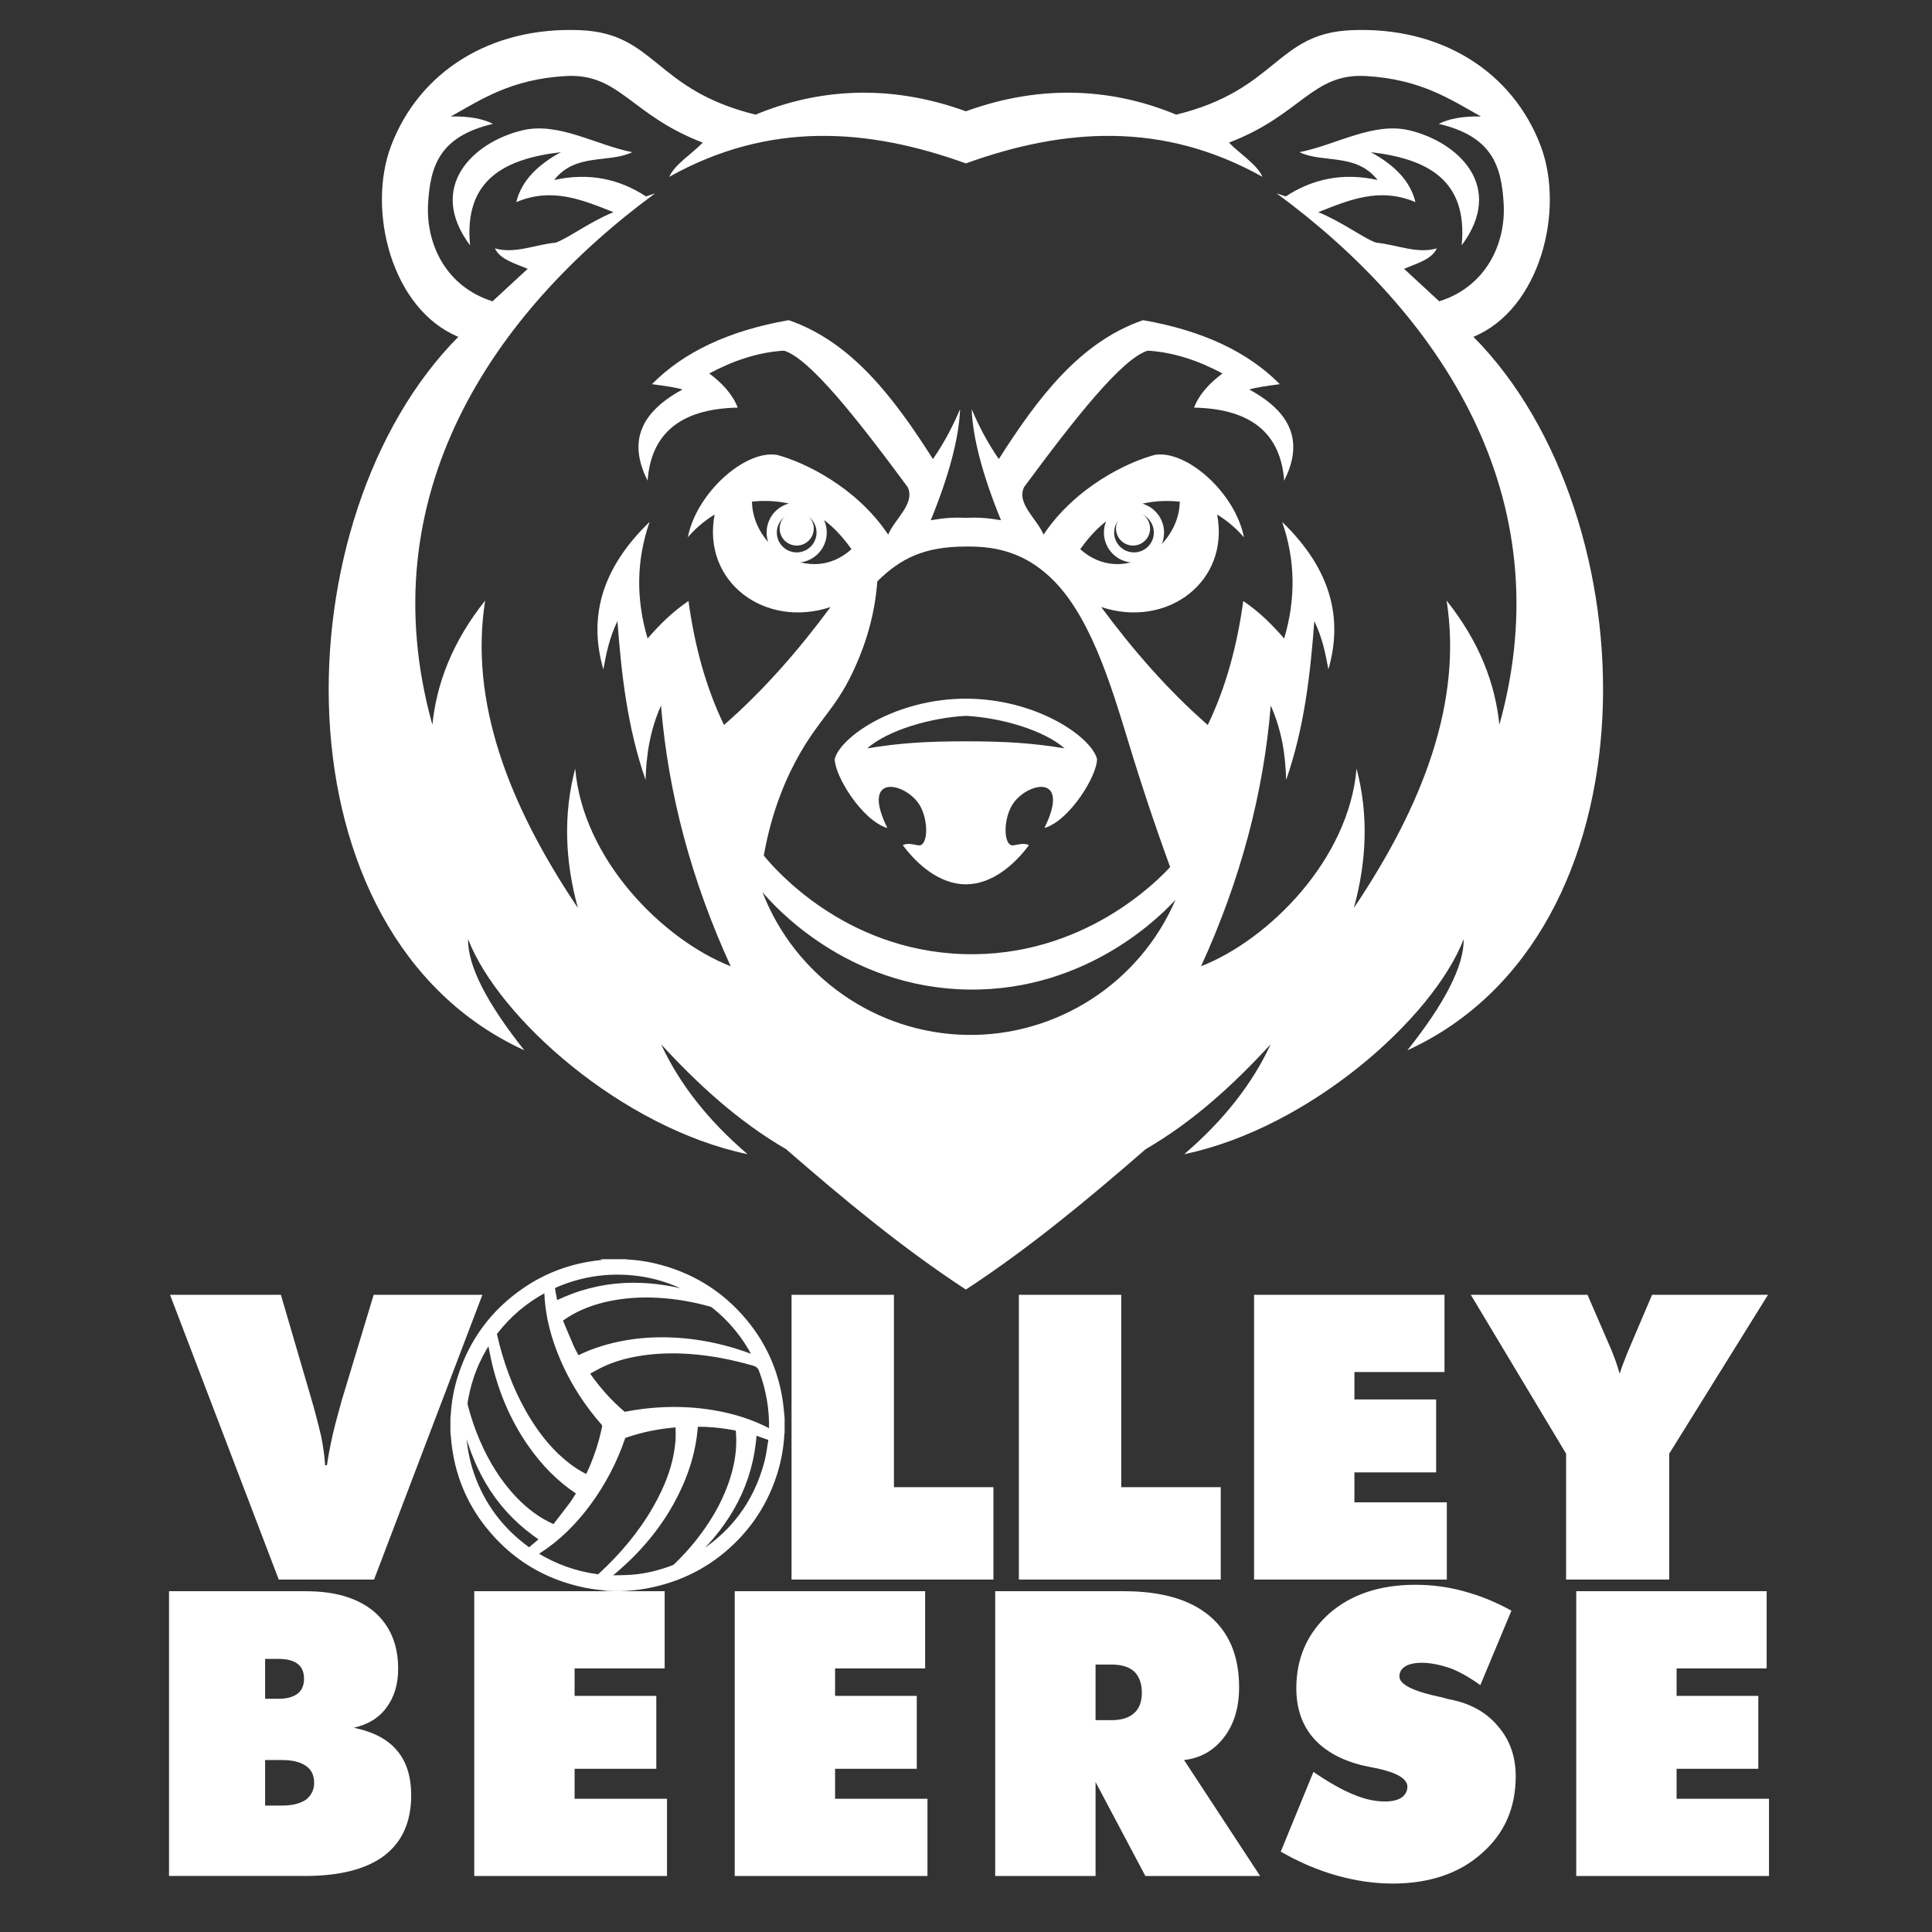
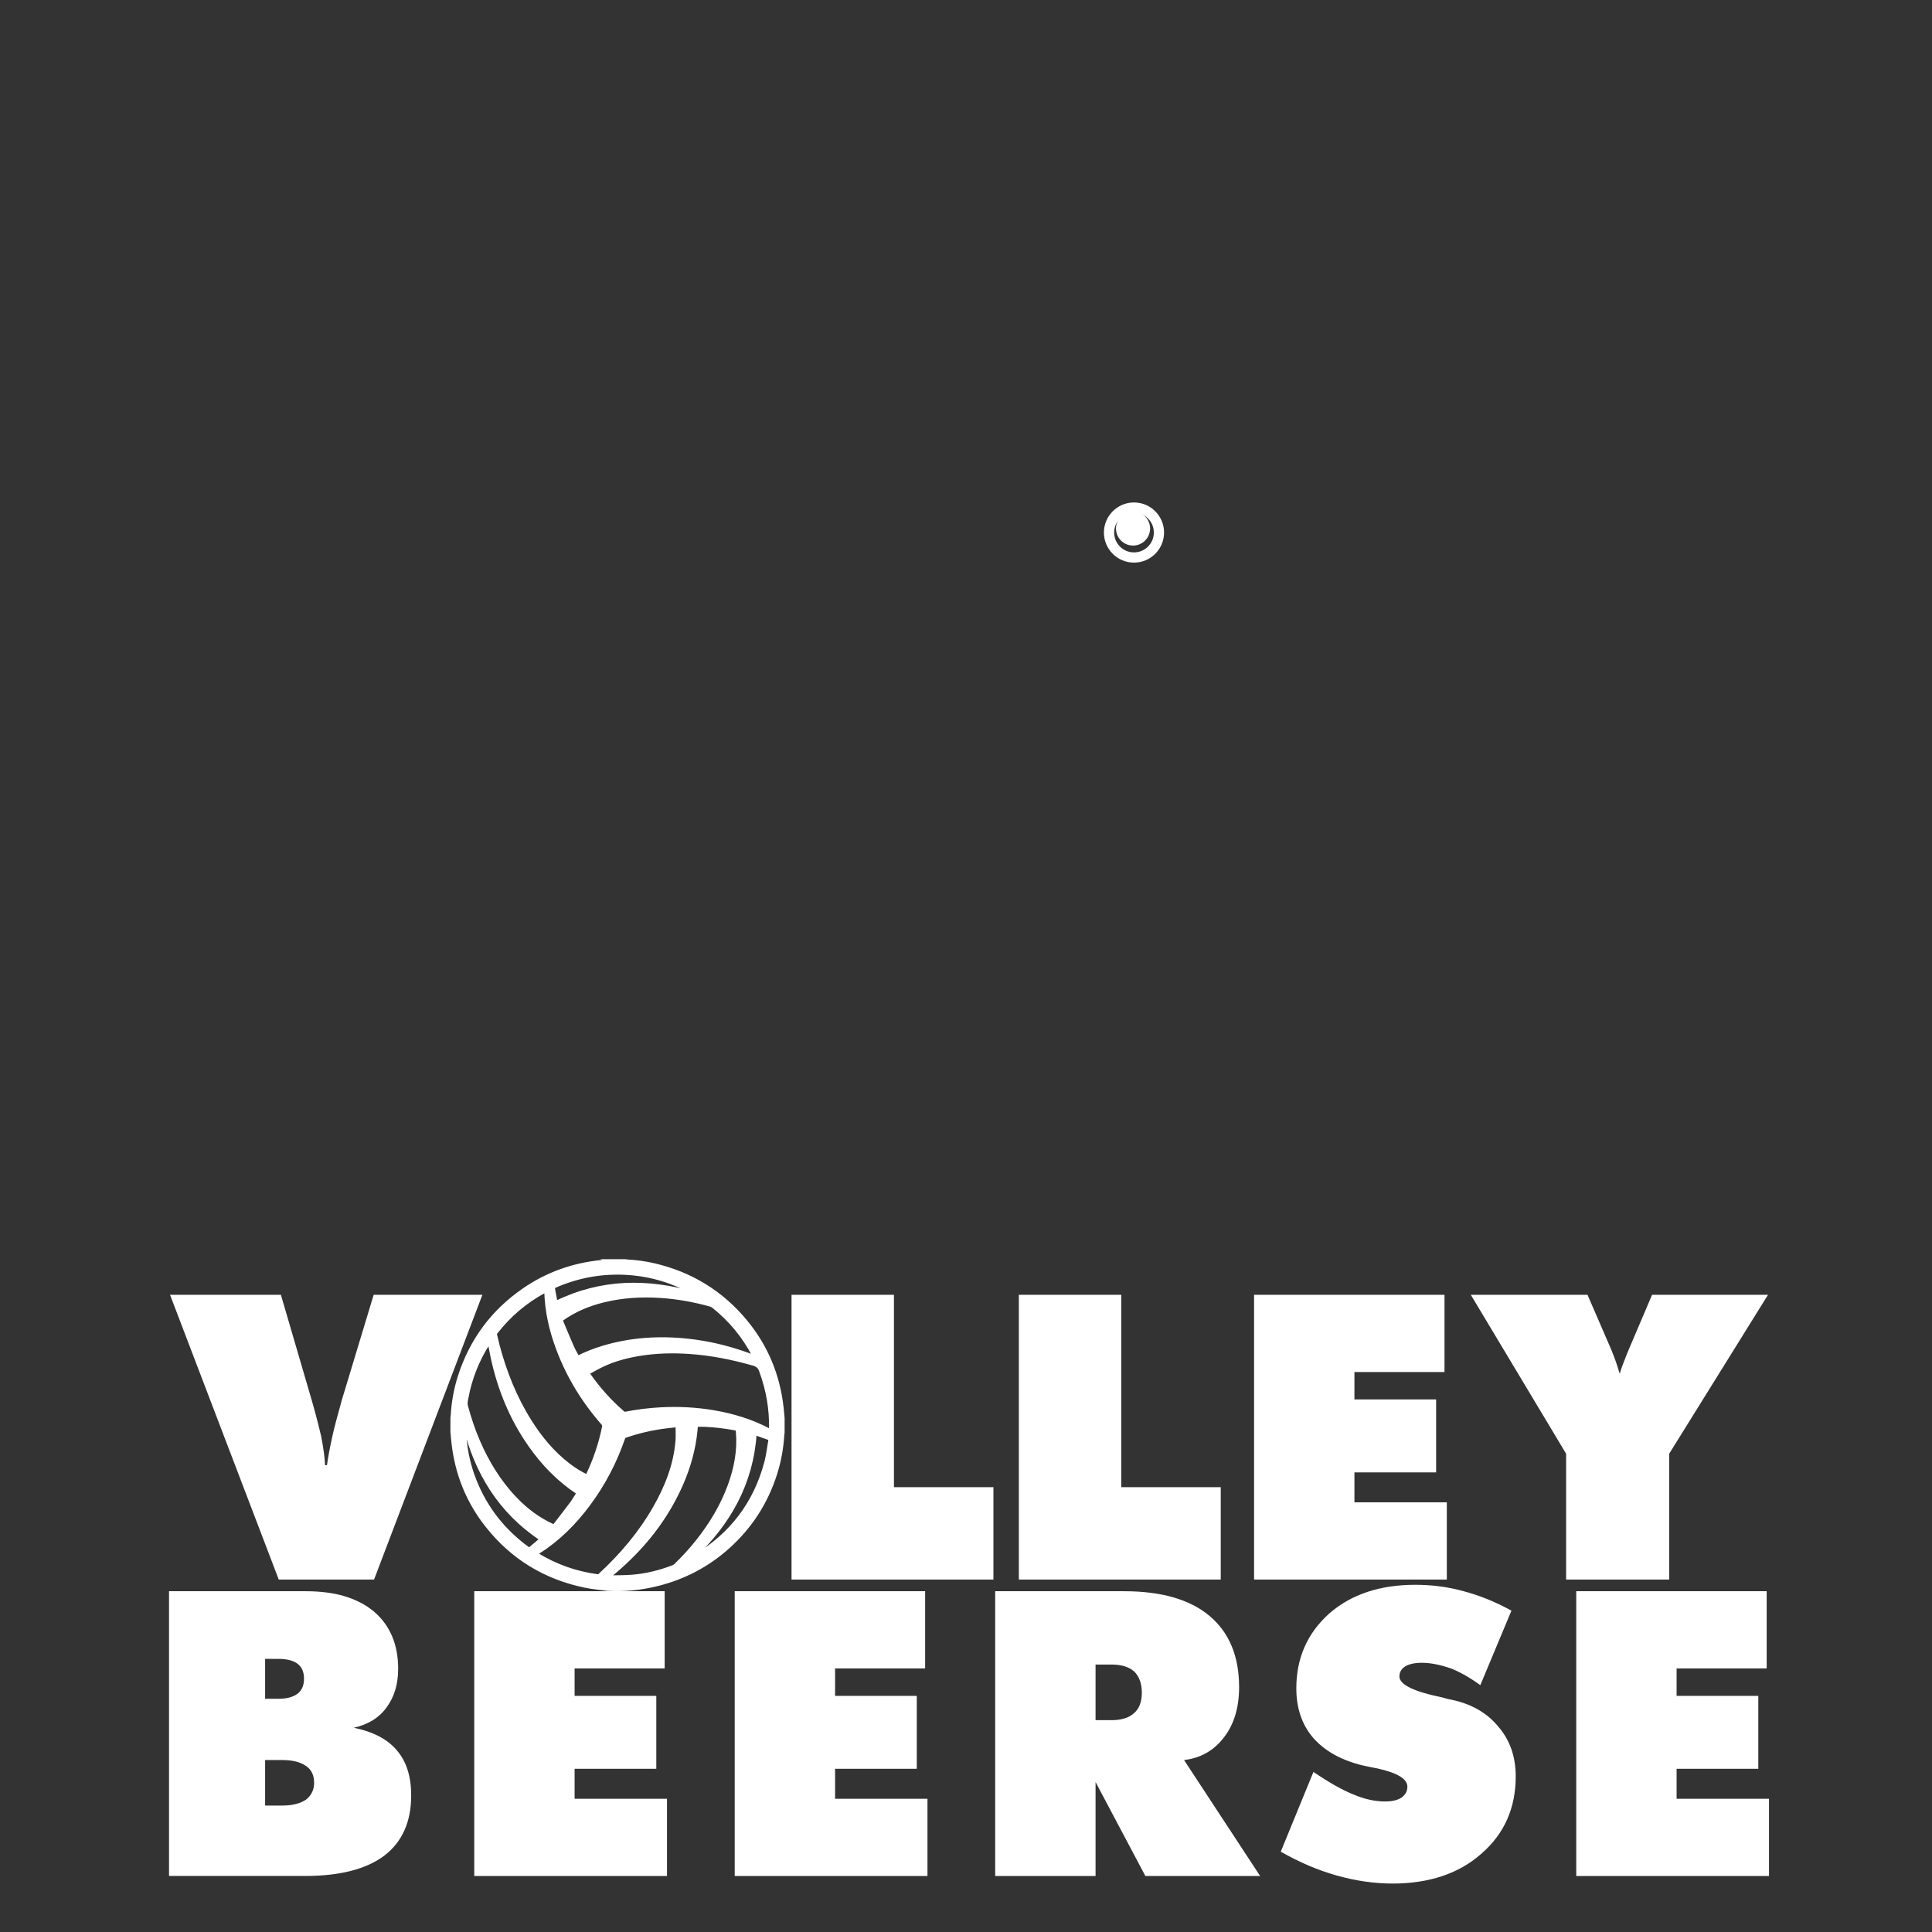
<svg xmlns="http://www.w3.org/2000/svg" xmlns:ns1="http://www.serif.com/" fill-rule="evenodd" stroke-miterlimit="10" clip-rule="evenodd" viewBox="0 0 567 567">
  <rect x="0" y="0" width="567" height="567" fill="#333333" stroke="none" />
  <g ns1:id="Laag 1">
    <path fill="#fff" fill-rule="nonzero" stroke="#fff" d="M136.308 418.25c-.033.139-.046.17-.047.2-.002.129-.001.257 0 .386.068 5.465 1.108 10.744 3.143 15.82 3.234 8.068 8.427 14.632 15.48 19.76.314.228.517.264.819-.012.559-.509 1.164-.97 1.738-1.465.471-.405.926-.829 1.395-1.251-12.166-8.063-19.087-19.544-22.528-33.438zm26.851-35.97c13.21-6.47 26.763-6.648 40.598-2.646-.078-.081-.16-.13-.242-.177-5.981-3.38-12.398-5.329-19.269-5.776-7.224-.471-14.167.717-20.826 3.538-1.112.47-1.129.478-.921 1.669.197 1.131.437 2.255.66 3.392zm58.412 38.387c-.965 14.66-7.616 26.42-18.103 36.312.054-.003.086.003.109-.008.099-.053.197-.109.294-.166 10.787-6.442 17.81-15.7 20.979-27.792.539-2.057.764-4.194 1.126-6.295.04-.23.085-.462-.253-.578-1.371-.471-2.733-.967-4.152-1.473zm-51.885 17.497c-.113-.085-.175-.136-.241-.18-5.566-3.686-10.105-8.396-13.909-13.823-5.459-7.786-8.99-16.395-11.002-25.641-.337-1.549-.609-3.111-.92-4.713-.094.123-.176.215-.242.319-3.183 4.937-5.321 10.288-6.39 16.053-.149.803-.384 1.599-.153 2.461.947 3.523 2.091 6.978 3.541 10.33 2.688 6.214 6.163 11.931 10.885 16.85 3.141 3.274 6.697 5.99 10.863 7.876.336.154.538.126.766-.173 1.592-2.084 3.224-4.137 4.787-6.242.735-.989 1.345-2.07 2.015-3.117zm8.9 24.619c.255.025.41.055.563.051 2.084-.052 4.175-.025 6.251-.182 4.199-.315 8.251-1.324 12.174-2.836.247-.094.486-.256.677-.44 2.302-2.216 4.455-4.566 6.439-7.067 3.968-4.999 7.226-10.404 9.414-16.406 1.852-5.08 2.834-10.296 2.362-15.724-.067-.77-.057-.763-.794-.904-2.814-.54-5.654-.874-8.514-1.021-.93-.048-1.865-.007-2.827-.007-.042.523-.077 1.065-.131 1.607-.551 5.557-2.056 10.863-4.315 15.962-4.467 10.08-11.187 18.46-19.598 25.562-.537.453-1.083.894-1.701 1.405zm-9.024-64.406c2.403-1.195 4.8-2.147 7.276-2.9 8.246-2.508 16.666-3.012 25.198-2.083 5.513.6 10.886 1.849 16.13 3.641 1.063.363 2.116.756 3.186 1.139 0-.063.009-.094-.001-.117-.045-.103-.092-.205-.145-.305-2.946-5.619-6.907-10.413-11.884-14.377-.243-.192-.553-.334-.854-.418-4.806-1.344-9.695-2.219-14.682-2.541-5.587-.361-11.12-.033-16.569 1.294-4.403 1.073-8.531 2.769-12.235 5.408-.277.196-.335.365-.206.668 1.044 2.468 2.051 4.951 3.128 7.403.476 1.083 1.09 2.106 1.658 3.188zm2.709 34.87c.079-.146.152-.268.213-.396 2.12-4.492 3.707-9.158 4.695-14.026.099-.488-.016-.795-.328-1.151-5.71-6.52-10.151-13.798-13.177-21.905-2.006-5.375-3.27-10.91-3.437-16.663-.003-.099-.039-.199-.06-.298-.072.013-.107.013-.134.027-5.759 3.063-10.613 7.185-14.579 12.336-.097.127-.13.36-.094.522.222 1.002.456 2.002.716 2.995 2.067 7.885 5.051 15.393 9.406 22.327 3.076 4.898 6.716 9.316 11.34 12.875 1.688 1.299 3.484 2.43 5.439 3.357zm26.484-14.903c-1.118.121-2.177.222-3.233.354-4.117.514-8.143 1.427-12.059 2.795-.19.067-.402.276-.467.465-2.401 7.011-5.787 13.514-10.208 19.479-4.119 5.558-8.946 10.39-14.835 14.119-.212.133-.421.271-.675.435.155.105.256.179.363.243 5.421 3.295 11.273 5.395 17.578 6.243.299.04.534.037.786-.196 6.284-5.795 11.775-12.229 16.034-19.647 3.531-6.151 6.126-12.631 6.699-19.768.117-1.463.017-2.943.017-4.522zm-26.254-15.386c.124.205.177.304.24.394 2.918 4.175 6.282 7.957 10.159 11.28.162.139.473.21.687.168 3.367-.663 6.765-1.087 10.191-1.277 5.267-.291 10.508-.03 15.711.856 5.706.972 11.177 2.656 16.301 5.373.108.058.226.098.363.155.011-.121.023-.2.026-.278.177-5.979-.838-11.751-2.915-17.364-.412-1.114-1.023-1.641-2.16-1.966-6.171-1.765-12.431-3.014-18.843-3.445-4.856-.326-9.701-.209-14.513.572-3.811.62-7.521 1.603-11.013 3.268-1.436.684-2.81 1.497-4.234 2.264zm6.686-32.917h4.271c.189.029.378.077.568.087 2.687.139 5.344.5 7.96 1.112 10.797 2.527 19.772 8.012 26.817 16.517 6.128 7.398 9.637 15.916 10.678 25.436.109 1.001.19 2.005.284 3.008v4.24c-.03.188-.078.375-.088.564-.216 3.93-.913 7.773-2.106 11.524-2.693 8.477-7.368 15.697-14.034 21.631-5.822 5.185-12.541 8.731-20.104 10.694-4.392 1.139-8 1.453-9.953 1.555-2.047.108-3.798.07-5.132 0-1.906-.264-4.233-.463-6.506-.925-11.838-2.402-21.53-8.328-28.978-17.77-5.68-7.2-8.92-15.412-9.898-24.504-.107-.985-.187-1.974-.28-2.961v-4.24c.03-.172.076-.343.085-.516.212-3.945.903-7.806 2.11-11.569 3.39-10.563 9.661-19.047 18.825-25.376 6.766-4.672 14.296-7.371 22.494-8.23.994-.104 1.991-.185 2.987-.277z" />
-     <path fill="#fff" d="M306.506 243.008c7.605-15.374-3.884-13.784-8.754-7.769-3.434 4.244-3.457 13.172-.398 12.858 1.215-.125 2.947-.865 4.627-.071-4.298 5.818-10.936 11.506-18.517 11.506-7.579 0-14.219-5.688-18.515-11.506 1.68-.794 3.411-.054 4.627.071 3.058.314 3.035-8.614-.399-12.858-4.87-6.015-16.359-7.605-8.752 7.769-7.443-2.176-15.604-15.503-15.441-20.357 1.972-6.75 18.214-17.605 38.48-17.605 20.267 0 36.51 10.855 38.482 17.605.162 4.854-8 18.181-15.44 20.357zm5.925-23.382c-6.076-5.339-18.599-8.996-28.967-9.54-10.366.544-22.889 4.201-28.967 9.54 9.558-1.574 17.445-2.065 28.967-2.065 11.525 0 19.409.491 28.967 2.065z" />
-     <path fill="none" stroke="#fff" stroke-width="3" d="M226.485 156.29c0 4.044 3.283 7.327 7.327 7.327 4.044 0 7.326-3.283 7.326-7.327 0-4.044-3.282-7.327-7.326-7.327s-7.327 3.283-7.327 7.327z" />
-     <path fill="#fff" fill-rule="nonzero" d="M229.335 152.876c1.231-2.475 4.236-3.483 6.71-2.252 2.476 1.231 3.484 4.236 2.252 6.711-1.231 2.475-4.235 3.483-6.71 2.252-2.475-1.232-3.483-4.236-2.252-6.711" />
-     <path fill="#fff" d="M283.463 32.663c22.957-8.352 44.014-6.398 61.718.984 29.702-7.278 29.255-23.816 51.339-24.784 26.501-1.162 47.398 12.238 55.624 33.91 7.169 18.887-.124 47.977-19.725 56.08 52.289 52.661 55.084 175.324-19.376 209.385 10.895-13.706 16.642-24.713 16.523-32.651-8.942 23.197-45.279 55.483-82.023 63.14 11.64-9.956 20.027-20.728 25.375-32.259-10.888 11.828-22.652 22.63-36.686 30.784-16.975 14.76-34.216 29.077-52.769 41.208-18.551-12.131-35.792-26.448-52.767-41.208-14.036-8.154-25.798-18.956-36.684-30.784 5.347 11.531 13.734 22.303 25.375 32.259-36.747-7.657-73.081-39.943-82.024-63.14-.119 7.938 5.625 18.945 16.521 32.651C79.427 274.177 82.22 151.514 134.51 98.853c-19.603-8.103-26.895-37.193-19.726-56.08 8.228-21.672 29.124-35.072 55.625-33.91 22.084.968 21.636 17.506 51.337 24.784 17.705-7.382 38.763-9.336 61.717-.984zm61.538 231.366c-3.273 3.597-25.202 26.885-60.788 26.385-35.969-.506-57.343-24.913-60.443-28.577 9.561 24.733 33.217 41.326 59.693 41.879 26.609.557 51.036-15.193 61.538-39.687zM283.463 47.954c28.785-10.382 57.734-12.441 87.042 3.935-1.506-3.541-6.557-6.688-9.834-10.033 21.25-8.095 24.386-20.45 40.258-19.537 16.062.924 24.82 6.912 33.701 11.866-5.535-.121-9.481.71-12.393 2.164 15.758 3.684 18.388 12.415 19.051 23.291.722 11.886-5.206 24.494-18.903 28.786-3.443-3.18-6.885-6.362-10.328-9.541 3.773-1.58 8.105-2.74 9.639-5.999-5.835 1.705-11.868-1.114-17.801-1.671-3.372-1.067-9.906-6.066-17.015-8.951 8.999-3.528 17.92-7.432 28.521-2.951-1.505-6.311-6.326-10.964-13.079-14.653 16.498 1.935 28.528 8.081 26.651 27.341 12.819-17.146-.855-30.23-15.244-33.734-10.656-2.596-21.57 4.262-32.357 6.393 6.852 3.311 16.653.131 22.917 8.162-10.374-2.285-19.2-.239-26.948 4.82-.885-.295-1.771-.59-2.654-.885 47.466 34.893 84.127 88.567 65.352 155.932-1.257-12.146-5.841-24.292-15.491-36.437 4.638 29.498-6.678 59.663-27.218 90.212 3.82-13.892 4.31-27.548.788-40.913-2.253 26.747-25.807 50.257-45.635 58.026 11.552-25.243 18.345-50.75 20.455-76.517 3.359 7.586 4.317 14.772 4.524 21.833 5.382-15.539 7.094-31.077 8.263-46.617 2.439 5.076 3.284 9.618 4.131 14.163 4.236-14.668 1.076-29.132-13.573-43.275 3.879 11.145 4.055 22.555.591 34.227-3.36-3.887-7.066-7.655-11.998-11.015-1.772 12.861-4.984 25.102-10.425 36.388-11.87-10.383-22.03-22.138-31.277-34.619 19.198 6.397 37.804-7.297 34.031-27.145 3.182 1.949 5.731 4.215 7.866 6.688-2.566-13.093-16.841-25.728-26.16-24.193-8.051 2.133-23.292 9.405-32.653 23.406-1.901-4.655-8.032-9.112-5.704-13.965 14.907-20.169 28.749-37.751 36.291-40.028 7.894.482 15.088 3.059 21.932 6.687-3.696 2.776-6.762 5.945-8.359 10.032 17.257.343 25.458 7.985 26.456 21.441 5.08-10.097 3.576-19.278-10.228-26.751 1.429-.525 4.895-1.049 8.947-1.572-9.228-9.372-22.503-15.711-40.125-18.787-18.536 6.38-30.909 22.806-42.338 40.766-3.581-5.193-5.964-9.986-7.967-14.654.348 8.613 3.275 19.532 8.606 32.602-3.555-.588-6.523-.915-10.306-.686-3.78-.229-6.748.098-10.302.686 5.331-13.07 8.258-23.989 8.606-32.602-2.006 4.668-4.388 9.461-7.967 14.654-11.431-17.96-23.803-34.386-42.34-40.766-17.623 3.076-30.897 9.415-40.127 18.787 4.055.523 7.52 1.047 8.951 1.572-13.807 7.473-15.308 16.654-10.228 26.751.995-13.456 9.198-21.098 26.455-21.441-1.597-4.087-4.663-7.256-8.36-10.032 6.844-3.628 14.039-6.205 21.932-6.687 7.541 2.277 21.384 19.859 36.292 40.028 2.327 4.853-3.804 9.31-5.705 13.965-9.361-14.001-24.603-21.273-32.652-23.406-9.321-1.535-23.596 11.1-26.16 24.193 2.135-2.473 4.682-4.739 7.868-6.688-3.777 19.848 14.831 33.542 34.028 27.145-9.247 12.481-19.406 24.236-31.275 34.619-5.443-11.286-8.654-23.527-10.425-36.388-4.934 3.36-8.64 7.128-11.998 11.015-3.465-11.672-3.291-23.082.589-34.227-14.649 14.143-17.807 28.607-13.573 43.275.845-4.545 1.692-9.087 4.132-14.163 1.168 15.54 2.88 31.078 8.262 46.617.208-7.061 1.165-14.247 4.523-21.833 2.113 25.767 8.904 51.274 20.456 76.517-19.827-7.769-43.381-31.279-45.633-58.026-3.524 13.365-3.033 27.021.786 40.913-20.539-30.549-31.858-60.714-27.218-90.212-9.648 12.145-14.235 24.291-15.49 36.437-18.777-67.365 17.885-121.039 65.354-155.932l-2.655.885c-7.752-5.059-16.576-7.105-26.949-4.82 6.262-8.031 16.064-4.851 22.916-8.162-10.785-2.131-21.701-8.989-32.358-6.393-14.386 3.504-28.061 16.588-15.243 33.734-1.875-19.26 10.154-25.406 26.652-27.341-6.751 3.689-11.574 8.342-13.081 14.653 10.6-4.481 19.524-.577 28.522 2.951-7.107 2.885-13.645 7.884-17.013 8.951-5.936.557-11.968 3.376-17.802 1.671 1.535 3.259 5.866 4.419 9.636 5.999-3.441 3.179-6.883 6.361-10.325 9.541-13.697-4.292-19.628-16.9-18.903-28.786.662-10.876 3.294-19.607 19.051-23.291-2.913-1.454-6.858-2.285-12.393-2.164 8.881-4.954 17.639-10.942 33.699-11.866 15.874-.913 19.01 11.442 40.261 19.537-3.279 3.345-8.328 6.492-9.836 10.033 29.309-16.376 58.256-14.317 87.04-3.935zm25.992 122.67c-4.107-4.224-7.933-6.245-9.78-7.114-6.484-3.053-12.386-3.115-16.212-3.115-12.006 0-19.166 3.405-25.988 10.229-.747 10.006-3.502 19-7.539 27.321-4.842 9.98-9.553 13.329-15.23 23.28-3.704 6.492-8.144 16.255-10.55 29.87 3.001 3.664 23.409 27.721 58.413 28.906 35.533 1.203 57.702-22.126 60.843-25.546-5.176-14.183-8.871-25.707-11.188-33.23-5.259-17.072-11.192-38.698-22.769-50.601zm18.748-20.038c-4.411 2.49-8.047 6.158-11.175 10.595 12.224 10.941 29.056-.476 29.21-13.966-5.835-.581-10.797.163-15.083 1.934-1.099.252-2.103.752-2.952 1.437zm-91.443-1.006c-4.507-2.078-9.781-2.991-16.069-2.365.154 13.49 16.985 24.907 29.21 13.966-3.521-4.993-7.684-9.012-12.871-11.474l-.035-.017-.093-.044-.024-.011-.119-.055h.001l.103.048.015.007.005.003.019.008.069.033.024.011.012.006.023.011.048.023c-.105-.053-.211-.103-.318-.15z" />
    <path fill="none" stroke="#fff" stroke-width="3" d="M325.476 156.29c0 4.044 3.282 7.327 7.326 7.327 4.043 0 7.326-3.283 7.326-7.327 0-4.044-3.283-7.327-7.326-7.327-4.044 0-7.326 3.283-7.326 7.327z" />
    <path fill="#fff" fill-rule="nonzero" d="M328.041 152.876c1.231-2.475 4.235-3.483 6.711-2.252 2.475 1.231 3.483 4.236 2.252 6.711-1.232 2.475-4.236 3.483-6.711 2.252-2.476-1.232-3.483-4.236-2.252-6.711M81.809 463.567L49.9 379.998h32.537l8.848 30.254c.95 3.196 1.941 6.945 2.968 11.245.685 3.539 1.065 6.374 1.141 8.505h.571c.229-1.903.78-4.852 1.656-8.848.418-1.902 1.313-5.309 2.683-10.218l9.361-30.938h31.909l-31.795 83.569h-27.97zM232.298 463.567v-83.569h30.054v56.455h29.197v27.114h-59.251zM299.01 463.567v-83.569h30.054v56.455h29.198v27.114H299.01zM368.042 463.567v-83.569h55.884v22.662h-26.43v8.048h23.975v21.406h-23.975v8.791h27.114v22.662h-56.568zM459.619 463.567v-36.933l-27.971-46.636h34.25l7.021 16.211c.99 2.435 1.732 4.547 2.226 6.337.077.152.123.265.143.341.019.077.048.153.086.229.305-1.142 1.008-3.082 2.112-5.822.152-.305.257-.542.314-.714.057-.171.104-.294.142-.371l6.907-16.211h34.022l-28.998 46.636v36.933h-30.254zM77.807 516.535v13.357h5.023c2.969 0 5.309-.589 7.021-1.769 1.56-1.256 2.341-2.892 2.341-4.909 0-2.206-.781-3.843-2.341-4.909-1.636-1.179-3.977-1.77-7.021-1.77h-5.023zm0-29.683v11.703h3.939c2.435 0 4.318-.514 5.651-1.542 1.218-.989 1.827-2.435 1.827-4.338 0-1.941-.609-3.387-1.827-4.338-1.256-.989-3.139-1.485-5.651-1.485h-3.939zm-28.199 63.704v-83.569h40.015c4.414 0 8.267.495 11.559 1.485 3.292.99 6.137 2.474 8.534 4.452 4.757 4.073 7.135 9.685 7.135 16.84 0 4.529-1.141 8.315-3.424 11.359-2.169 3.007-5.366 4.985-9.59 5.936 5.745 1.18 9.97 3.407 12.672 6.679 2.777 3.235 4.167 7.631 4.167 13.187 0 7.762-2.645 13.662-7.934 17.695-5.29 3.958-13.035 5.936-23.233 5.936H49.608zM139.181 550.556v-83.569h55.884v22.662h-26.429v8.049h23.974v21.406h-23.974v8.791h27.114v22.661h-56.569zM215.624 550.556v-83.569h55.884v22.662h-26.429v8.049h23.974v21.406h-23.974v8.791h27.114v22.661h-56.569zM321.523 488.508l-.001 16.325h4.681c2.929 0 5.156-.703 6.678-2.111 1.484-1.332 2.226-3.312 2.226-5.937 0-2.664-.742-4.738-2.226-6.222-1.522-1.37-3.749-2.055-6.678-2.055h-4.681zm-29.455 62.049v-83.57h37.789c10.997 0 19.369 2.417 25.116 7.25 5.784 4.872 8.677 11.836 8.677 20.892 0 5.938-1.447 10.809-4.339 14.613-2.968 3.959-6.907 6.223-11.815 6.793l22.319 34.022h-33.68l-14.612-27.571v27.571h-29.455zM375.875 543.421l9.59-23.403c4.528 3.082 8.39 5.271 11.588 6.564 3.31 1.408 6.43 2.112 9.361 2.112 2.131 0 3.768-.379 4.909-1.141 1.142-.837 1.712-1.903 1.712-3.197 0-2.284-2.949-4.072-8.848-5.366-1.255-.228-2.739-.533-4.452-.914-6.241-1.559-11.036-4.26-14.384-8.105-3.274-3.843-4.91-8.677-4.91-14.499 0-8.866 3.235-16.192 9.705-21.977 6.43-5.594 14.841-8.391 25.23-8.391 4.946 0 9.666.628 14.156 1.883 4.757 1.256 9.438 3.16 14.043 5.709l-9.134 21.863c-3.045-2.207-5.918-3.844-8.619-4.909-3.196-1.104-6.051-1.656-8.562-1.656-2.094 0-3.731.363-4.909 1.085-1.105.723-1.656 1.694-1.656 2.911 0 2.398 4.186 4.452 12.559 6.164 1.102.343 2.111.591 3.024.743 5.746 1.255 10.256 3.901 13.53 7.934 3.347 3.92 5.023 8.754 5.023 14.499 0 9.286-3.35 16.84-10.047 22.662-3.349 2.968-7.212 5.176-11.588 6.621-4.377 1.447-9.19 2.17-14.441 2.17-5.366 0-10.827-.781-16.383-2.341-5.557-1.559-11.056-3.9-16.497-7.021M462.593 550.556v-83.569h55.884v22.662h-26.429v8.049h23.975v21.406h-23.975v8.791h27.114v22.661h-56.569z" />
  </g>
</svg>